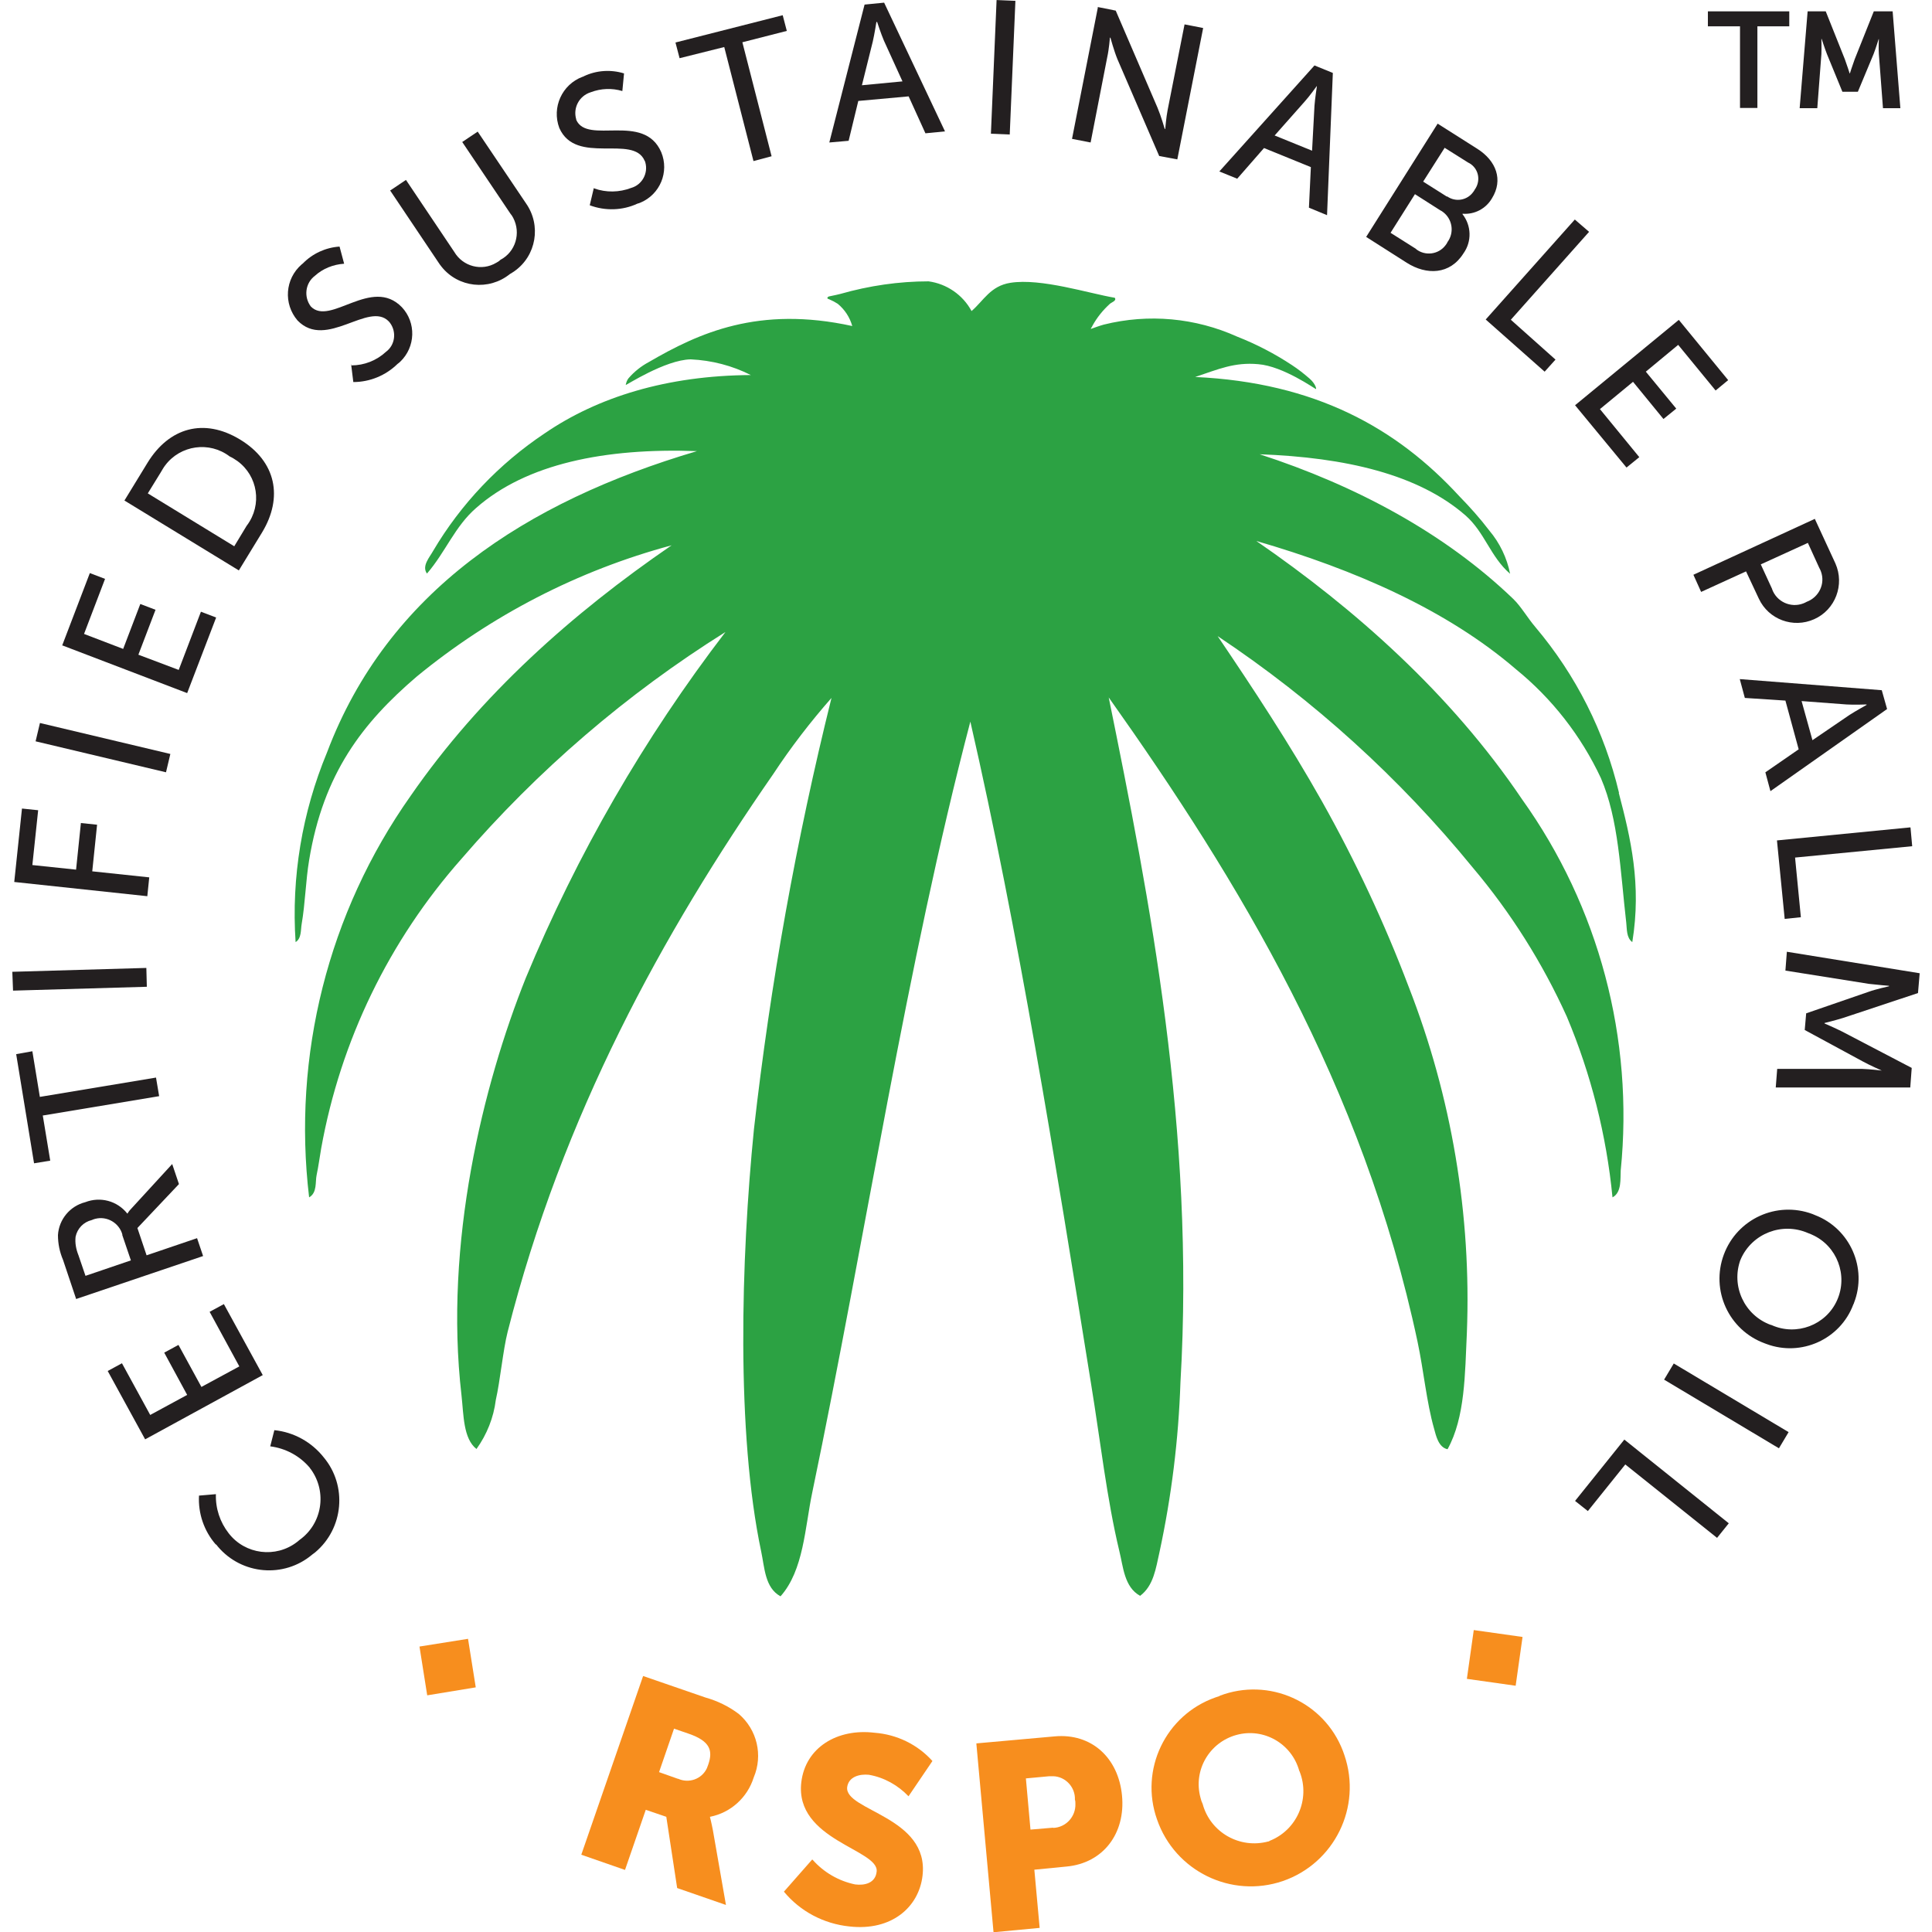
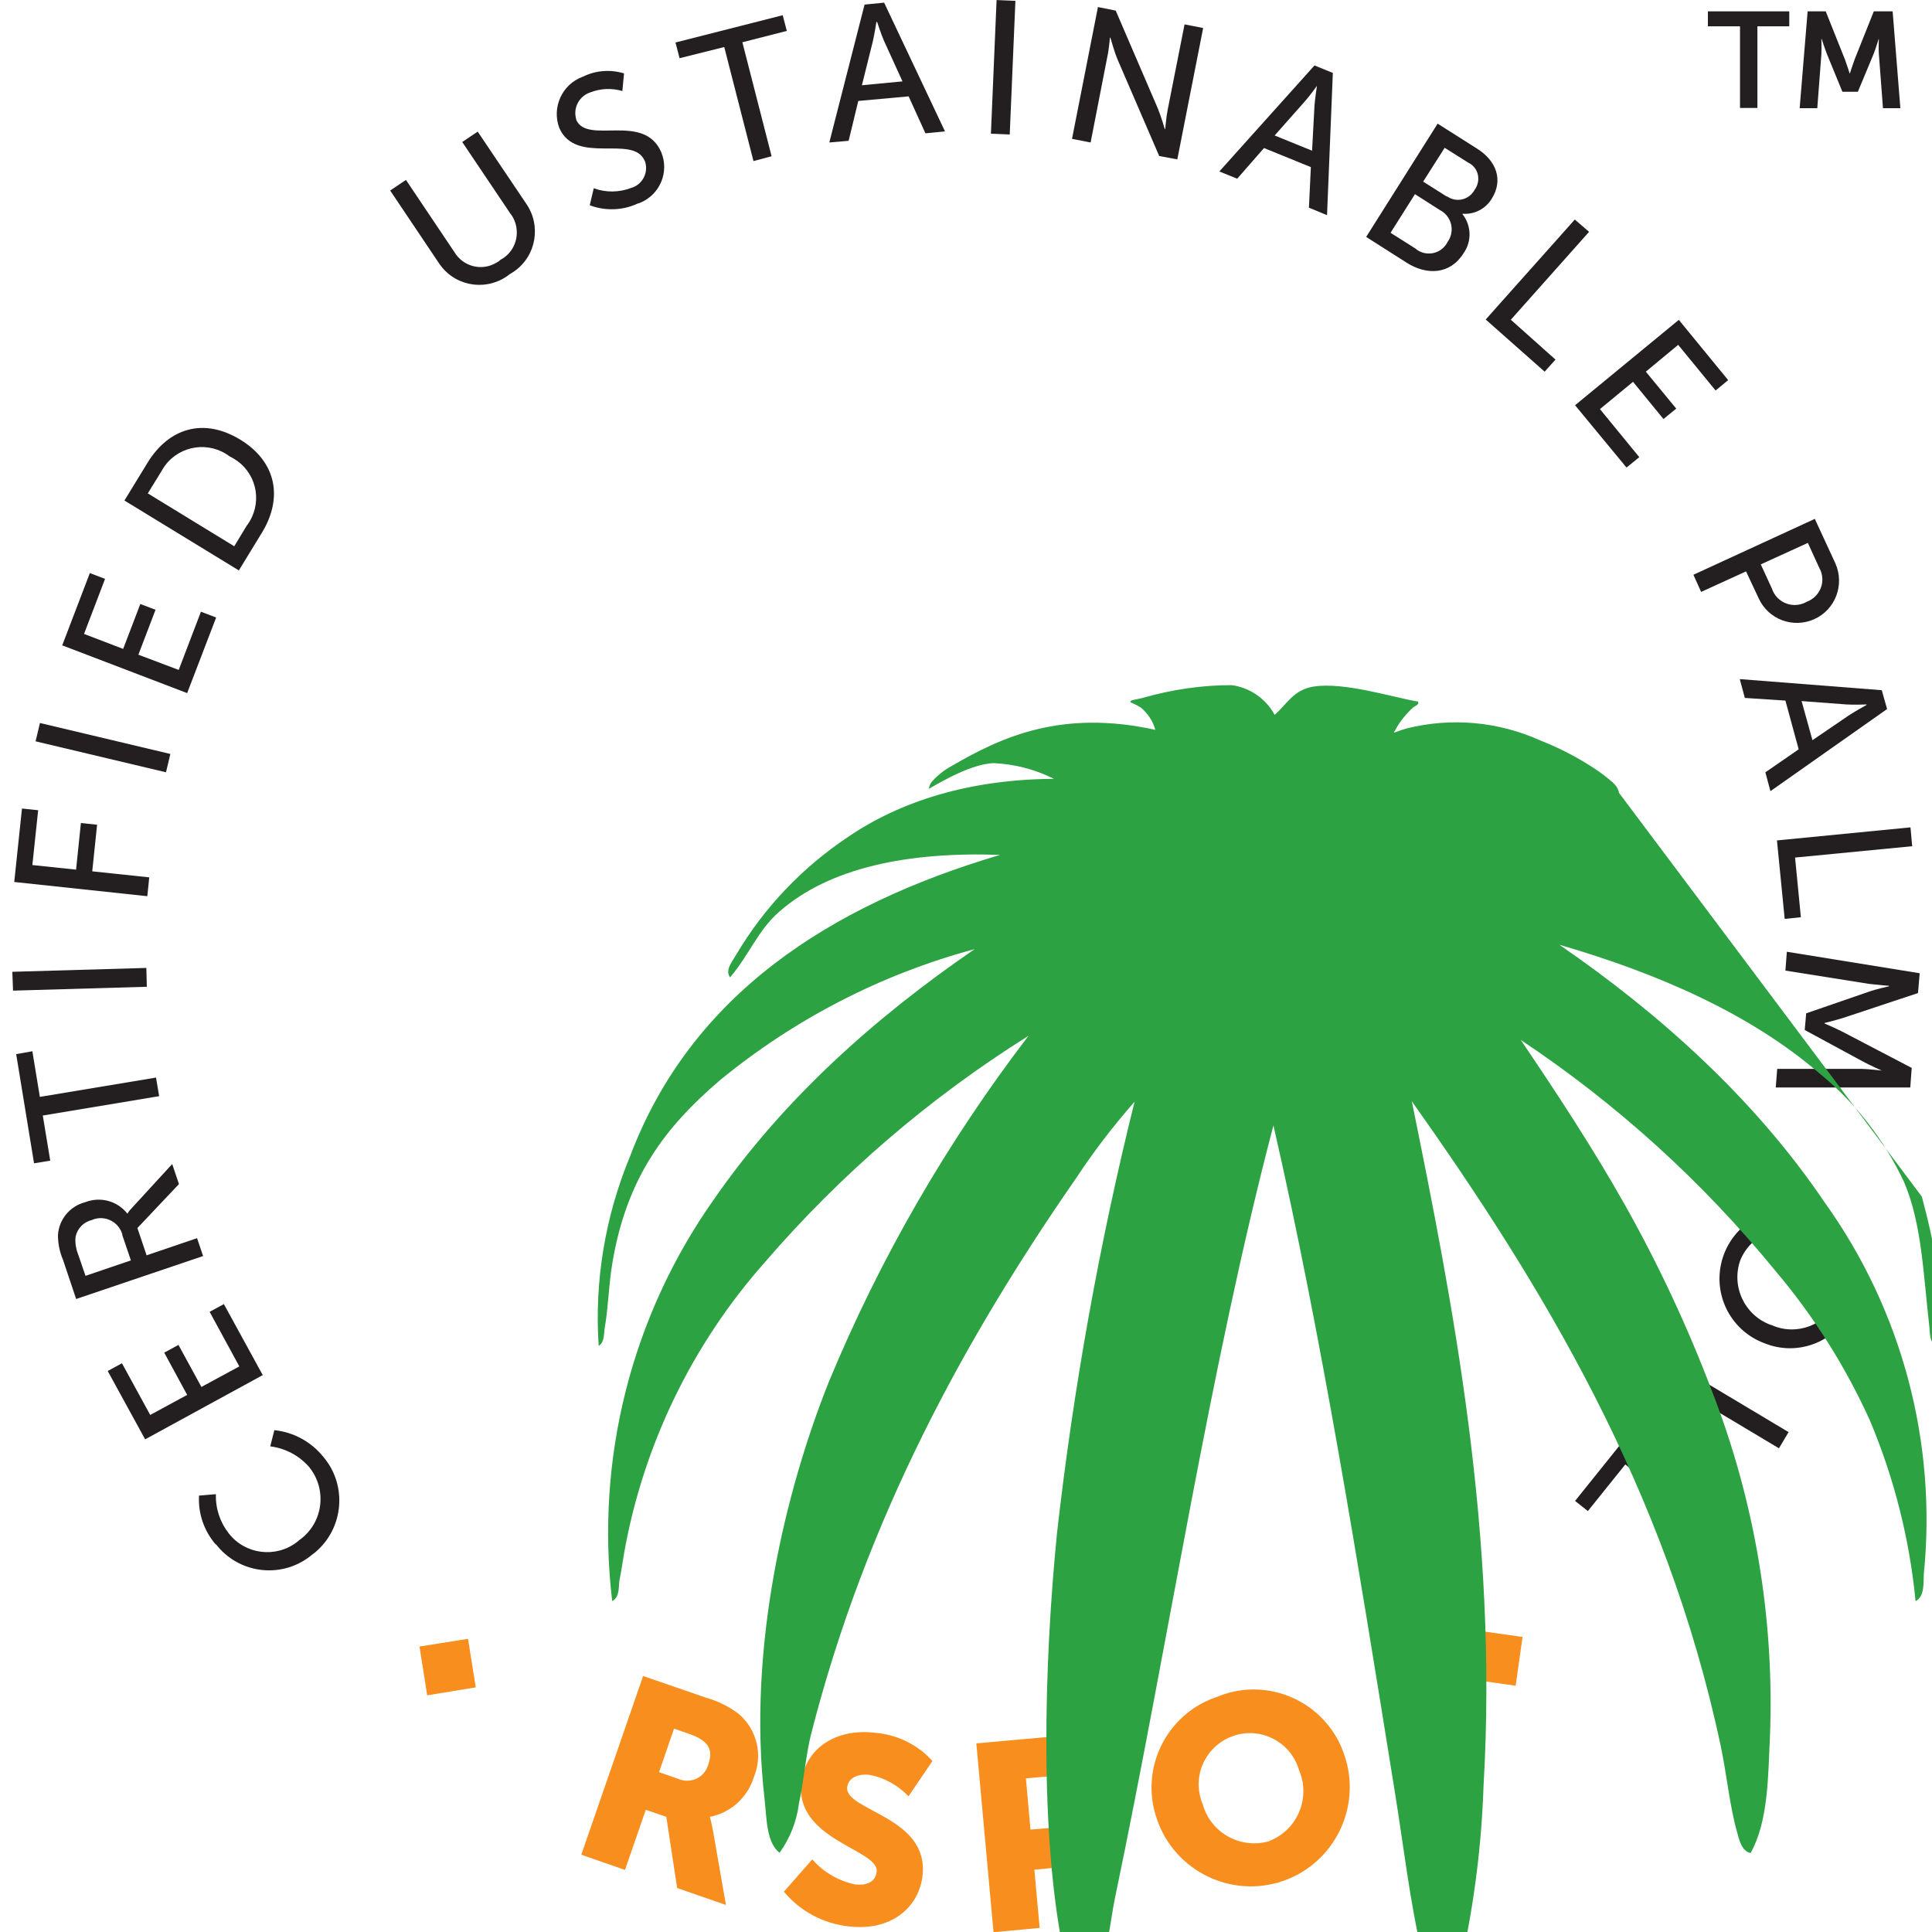
<svg xmlns="http://www.w3.org/2000/svg" id="Layer_1" data-name="Layer 1" viewBox="0 0 80 80">
  <g id="c">
    <g id="Group_644" data-name="Group 644">
      <path id="Path_1492" data-name="Path 1492" d="M8.94,63.96c-.49-.56-.74-1.29-.7-2.03l.7-.06c-.02.59.17,1.16.53,1.62.68.88,1.95,1.04,2.83.36.04-.03.07-.06.11-.09.93-.67,1.14-1.97.47-2.91-.02-.02-.04-.05-.05-.07-.41-.49-1-.81-1.64-.89l.17-.67c.8.08,1.54.49,2.04,1.12.99,1.18.83,2.95-.35,3.94-.04.03-.08.06-.12.09-1.17.99-2.92.84-3.91-.33-.02-.03-.05-.06-.07-.09" fill="#231f20" stroke-width="0" />
      <path id="Path_1493" data-name="Path 1493" d="M6.01,59.6l-1.55-2.83.59-.32,1.17,2.14,1.53-.83-.95-1.75.59-.32.95,1.74,1.57-.85-1.23-2.26.59-.32,1.61,2.94-4.87,2.66Z" fill="#231f20" stroke-width="0" />
      <path id="Path_1494" data-name="Path 1494" d="M3.15,53.78l-.54-1.61c-.14-.33-.21-.67-.21-1.03.04-.65.5-1.2,1.13-1.36.62-.24,1.32-.06,1.74.47h.01c.05-.09.12-.17.19-.24l1.66-1.81.28.83-1.72,1.82.38,1.13,2.09-.71.25.74-5.26,1.78h0ZM5.07,51.13c-.13-.49-.64-.79-1.13-.66-.05.01-.09.03-.14.05-.34.08-.6.35-.67.69-.03.26.02.52.12.77l.29.85,1.88-.64-.36-1.06h0Z" fill="#231f20" stroke-width="0" />
      <path id="Path_1495" data-name="Path 1495" d="M1.77,46.18l.31,1.88-.67.11-.74-4.52.67-.12.31,1.89,4.81-.8.13.77-4.81.8Z" fill="#231f20" stroke-width="0" />
      <path id="Path_1496" data-name="Path 1496" d="M.54,41.02l-.03-.78,5.55-.16.02.78-5.54.16Z" fill="#231f20" stroke-width="0" />
      <path id="Path_1497" data-name="Path 1497" d="M.59,36.52l.32-3.04.67.07-.24,2.27,1.81.19.2-1.93.67.07-.2,1.93,2.36.25-.08.78-5.52-.59Z" fill="#231f20" stroke-width="0" />
      <rect id="Rectangle_387" data-name="Rectangle 387" x="3.88" y="28.18" width=".78" height="5.55" transform="translate(-26.84 27.96) rotate(-76.64)" fill="#231f20" stroke-width="0" />
      <path id="Path_1498" data-name="Path 1498" d="M2.57,26.74l1.15-3.01.63.24-.87,2.28,1.62.62.71-1.86.63.24-.71,1.86,1.67.63.92-2.41.63.24-1.2,3.13-5.18-1.98Z" fill="#231f20" stroke-width="0" />
      <path id="Path_1499" data-name="Path 1499" d="M5.15,20.73l.96-1.57c.89-1.45,2.33-1.87,3.83-.96s1.79,2.4.91,3.85l-.96,1.57-4.73-2.89h0ZM10.23,21.75c.63-.85.45-2.04-.4-2.66-.1-.07-.21-.14-.32-.19-.84-.64-2.04-.47-2.67.37-.07.09-.13.2-.19.3l-.53.86,3.58,2.19.52-.86h0Z" fill="#231f20" stroke-width="0" />
-       <path id="Path_1500" data-name="Path 1500" d="M14.55,15.13c.53,0,1.04-.2,1.43-.56.38-.28.45-.82.17-1.2-.02-.02-.03-.04-.05-.06-.83-.86-2.59,1.19-3.78-.04-.59-.69-.52-1.72.17-2.32.02-.01.03-.03.05-.04.4-.41.94-.66,1.52-.7l.19.71c-.45.03-.88.2-1.21.5-.4.3-.47.87-.17,1.27,0,0,0,0,0,0,.8.83,2.52-1.26,3.77.03.6.64.57,1.65-.07,2.26-.03.03-.07.06-.11.09-.49.48-1.15.75-1.83.75l-.09-.73h.01Z" fill="#231f20" stroke-width="0" />
      <path id="Path_1501" data-name="Path 1501" d="M16.17,7.88l.64-.43,2,2.98c.36.61,1.14.81,1.74.45.06-.03.12-.07.17-.12.63-.33.86-1.11.53-1.74-.03-.06-.07-.12-.12-.18l-1.99-2.96.64-.43,2,2.97c.64.91.43,2.17-.48,2.81-.06.04-.12.08-.19.12-.87.7-2.14.56-2.83-.31-.05-.06-.09-.12-.13-.18l-2-2.98h0Z" fill="#231f20" stroke-width="0" />
      <path id="Path_1502" data-name="Path 1502" d="M24.6,7.8c.5.18,1.04.17,1.54-.02.45-.13.71-.61.58-1.06,0-.02-.02-.05-.03-.07-.48-1.1-2.84.21-3.53-1.35-.32-.85.11-1.8.96-2.12.02,0,.04-.01.05-.02.52-.25,1.12-.29,1.67-.12l-.07.73c-.43-.13-.89-.11-1.31.05-.48.15-.74.65-.6,1.12,0,0,0,.02,0,.02.46,1.05,2.8-.32,3.52,1.34.34.82-.05,1.75-.86,2.09-.04.02-.08.03-.12.04-.62.29-1.34.31-1.98.07l.17-.72Z" fill="#231f20" stroke-width="0" />
      <path id="Path_1503" data-name="Path 1503" d="M29.98,1.95l-1.84.46-.17-.65,4.44-1.13.17.65-1.84.47,1.21,4.72-.75.2-1.21-4.72Z" fill="#231f20" stroke-width="0" />
      <path id="Path_1504" data-name="Path 1504" d="M37.63,3.99l-2.09.19-.4,1.65-.8.07,1.46-5.71.81-.08,2.52,5.33-.81.08-.7-1.54ZM36.29.91s-.08.51-.15.81l-.45,1.81,1.68-.16-.77-1.69c-.12-.28-.28-.77-.28-.77h-.02Z" fill="#231f20" stroke-width="0" />
      <rect id="Rectangle_388" data-name="Rectangle 388" x="38.77" y="2.4" width="5.54" height=".78" transform="translate(36.99 44.17) rotate(-87.57)" fill="#231f20" stroke-width="0" />
      <path id="Path_1505" data-name="Path 1505" d="M45.45.29l.75.15,1.73,4.02c.14.33.3.88.3.88h.02s.04-.49.1-.79l.7-3.54.77.15-1.07,5.44-.75-.14-1.73-4.01c-.14-.34-.29-.89-.29-.89h-.02s-.04.49-.11.8l-.69,3.54-.77-.15,1.07-5.44h0Z" fill="#231f20" stroke-width="0" />
      <path id="Path_1506" data-name="Path 1506" d="M54.28,6.92l-1.94-.79-1.11,1.27-.74-.3,3.94-4.39.76.31-.24,5.89-.75-.31.08-1.68h0ZM54.52,3.57s-.3.42-.5.64l-1.24,1.4,1.55.63.1-1.86c.02-.29.1-.81.1-.81h-.02,0Z" fill="#231f20" stroke-width="0" />
      <path id="Path_1507" data-name="Path 1507" d="M59.53,5.12l1.64,1.04c.79.5,1.08,1.29.61,2.05-.25.43-.72.68-1.22.64v.02c.37.47.39,1.13.04,1.62-.56.89-1.53.91-2.35.39l-1.68-1.07,2.96-4.69h0ZM58.64,10.32c.38.29.93.22,1.22-.17.03-.04.06-.08.08-.13.29-.4.2-.96-.2-1.25-.03-.02-.07-.05-.1-.06l-1.05-.67-1.01,1.6,1.06.67h0ZM59.92,8.13c.35.25.84.17,1.09-.19.02-.03.04-.05.05-.08.25-.34.19-.81-.15-1.06-.04-.03-.08-.05-.12-.07l-.97-.61-.89,1.4.98.62h.01Z" fill="#231f20" stroke-width="0" />
      <path id="Path_1508" data-name="Path 1508" d="M65.21,9.09l.59.51-3.24,3.64,1.85,1.65-.45.5-2.44-2.16,3.69-4.14Z" fill="#231f20" stroke-width="0" />
      <path id="Path_1509" data-name="Path 1509" d="M69.52,13.25l2.04,2.49-.52.43-1.55-1.89-1.34,1.11,1.26,1.53-.53.43-1.26-1.54-1.37,1.13,1.63,1.99-.53.43-2.13-2.58,4.29-3.53Z" fill="#231f20" stroke-width="0" />
      <path id="Path_1510" data-name="Path 1510" d="M75.15,21.49l.85,1.84c.39.88,0,1.92-.88,2.31-.87.39-1.89.01-2.29-.85l-.53-1.13-1.86.85-.32-.71,5.04-2.32h0ZM73.38,24.4c.19.52.77.78,1.28.59.05-.02.1-.04.15-.07.51-.19.78-.75.59-1.26-.02-.05-.04-.1-.07-.15l-.47-1.03-1.95.89.47,1.02Z" fill="#231f20" stroke-width="0" />
      <path id="Path_1511" data-name="Path 1511" d="M74.48,31.03l-.55-2.02-1.68-.11-.21-.78,5.88.46.22.78-4.83,3.4-.21-.78,1.39-.96ZM77.28,29.17s-.52.02-.82,0l-1.86-.14.45,1.62,1.54-1.05c.25-.16.7-.41.7-.41v-.02h0Z" fill="#231f20" stroke-width="0" />
      <path id="Path_1512" data-name="Path 1512" d="M79.11,34.27l.07.77-4.85.47.24,2.47-.67.07-.32-3.25,5.52-.54Z" fill="#231f20" stroke-width="0" />
      <path id="Path_1513" data-name="Path 1513" d="M79.49,40.3l-.07.82-3.1,1.03c-.32.1-.77.21-.77.21v.02s.42.18.72.33l2.89,1.51-.06.81h-5.57l.06-.77h3.51c.34.01.82.07.82.07h0s-.5-.22-.79-.38l-2.4-1.3.06-.69,2.58-.89c.3-.11.85-.23.85-.23v-.02s-.49-.04-.83-.08l-3.46-.55.06-.78,5.5.89h0Z" fill="#231f20" stroke-width="0" />
      <path id="Path_1514" data-name="Path 1514" d="M76.74,54.02c-.54,1.44-2.16,2.17-3.6,1.63-.03-.01-.05-.02-.08-.03-1.48-.55-2.23-2.19-1.68-3.67s2.19-2.23,3.67-1.68c.04.02.08.03.12.05,1.44.56,2.16,2.19,1.6,3.63,0,.02-.02.04-.03.07M72.07,52.16c-.4,1.09.16,2.3,1.25,2.7.01,0,.02,0,.04.01,1.03.46,2.25,0,2.71-1.03s0-2.25-1.03-2.71c-.06-.03-.11-.05-.17-.07-1.07-.47-2.32.01-2.79,1.08,0,0,0,.01,0,.02" fill="#231f20" stroke-width="0" />
      <rect id="Rectangle_389" data-name="Rectangle 389" x="71.1" y="55.44" width=".78" height="5.54" transform="translate(-15.16 89.71) rotate(-59.13)" fill="#231f20" stroke-width="0" />
      <path id="Path_1515" data-name="Path 1515" d="M71.59,63.07l-.49.61-3.8-3.04-1.55,1.93-.53-.42,2.04-2.54,4.33,3.47Z" fill="#231f20" stroke-width="0" />
      <g id="Group_643" data-name="Group 643">
        <path id="Path_1516" data-name="Path 1516" d="M26.63,69.4l2.58.89c.5.14.97.37,1.38.68.76.65,1.01,1.71.62,2.63-.26.83-.95,1.46-1.81,1.63v.02s.05.18.12.54l.54,3.09-2.02-.7-.45-2.95-.85-.29-.86,2.49-1.81-.63,2.56-7.4h0ZM28.07,73.65c.45.21.99.02,1.2-.43.02-.05.04-.1.06-.16.19-.56.09-.96-.81-1.27l-.61-.21-.62,1.8.79.28h0Z" fill="#f78e1e" stroke-width="0" />
        <path id="Path_1517" data-name="Path 1517" d="M33.65,77.01c.46.52,1.08.88,1.76,1.02.39.05.84-.05.89-.53.11-.92-3.4-1.3-3.12-3.7.17-1.44,1.49-2.24,3.04-2.05.92.07,1.78.49,2.39,1.17l-.99,1.46c-.44-.46-1.01-.78-1.64-.89-.39-.04-.84.08-.9.51-.12.98,3.41,1.22,3.12,3.67-.15,1.29-1.27,2.3-3.03,2.1-1.06-.11-2.03-.62-2.71-1.44l1.17-1.33Z" fill="#f78e1e" stroke-width="0" />
        <path id="Path_1518" data-name="Path 1518" d="M40.43,72.19l3.24-.29c1.52-.14,2.64.88,2.79,2.45s-.78,2.8-2.3,2.94l-1.33.13.22,2.41-1.91.18-.71-7.8h0ZM43.61,75.69c.53-.02.94-.47.92-1,0-.06,0-.11-.02-.17.02-.51-.38-.95-.89-.97-.06,0-.11,0-.17,0l-.97.09.19,2.12.94-.08h0Z" fill="#f78e1e" stroke-width="0" />
        <path id="Path_1519" data-name="Path 1519" d="M50.5,70.22c2.04-.78,4.33.24,5.11,2.29.02.05.04.11.06.17.73,2.14-.41,4.47-2.55,5.21-2.14.73-4.47-.41-5.21-2.55h0c-.73-2.06.35-4.32,2.41-5.05.06-.02.12-.04.18-.06M52.56,76.23c1.14-.44,1.7-1.73,1.26-2.86,0-.01-.01-.03-.02-.04-.31-1.13-1.47-1.8-2.6-1.49-1.13.31-1.8,1.47-1.49,2.6.02.09.05.18.09.26.32,1.18,1.54,1.87,2.72,1.55.01,0,.03,0,.04-.01" fill="#f78e1e" stroke-width="0" />
        <path id="Path_1520" data-name="Path 1520" d="M19.7,69.87l-2.01.33-.32-2.02,2.01-.32.32,2.01Z" fill="#f78e1e" fill-rule="evenodd" stroke-width="0" />
        <rect id="Rectangle_390" data-name="Rectangle 390" x="60.88" y="67.63" width="2.04" height="2.04" transform="translate(-14.74 120.34) rotate(-81.96)" fill="#f78e1e" stroke-width="0" />
      </g>
-       <path id="Path_1521" data-name="Path 1521" d="M67.04,32.83c-.6-2.53-1.78-4.87-3.46-6.86-.34-.4-.59-.85-.92-1.17-2.84-2.73-6.53-4.7-10.5-5.99,3.55.13,6.57.83,8.52,2.53.8.7,1.03,1.71,1.85,2.42-.13-.66-.43-1.28-.86-1.79-.38-.5-.8-.97-1.24-1.42-2.6-2.83-5.97-4.71-10.94-4.94.96-.32,1.62-.62,2.61-.53,1.03.08,2.36,1.03,2.39,1.03s-.02-.22-.26-.43c-.23-.2-.47-.39-.73-.56-.71-.47-1.48-.87-2.27-1.18-1.73-.78-3.67-.96-5.52-.5-.18.05-.37.12-.54.18,0-.05.05-.07.06-.12.19-.35.44-.66.74-.93.06-.05.28-.12.19-.24-1.07-.18-3.05-.82-4.32-.62-.83.13-1.11.74-1.61,1.17-.36-.67-1.03-1.13-1.78-1.23-1.23,0-2.46.18-3.65.52,0,0-.33.08-.45.1-.03,0-.09.03-.09.07s.06.04.09.06c.12.05.23.11.34.18.29.24.5.56.6.92-3.88-.85-6.36.29-8.42,1.49-.32.17-.61.4-.85.68-.06.08-.09.17-.11.27,0,.03,1.63-1.04,2.69-1.06.87.04,1.72.26,2.49.65-3.49.02-6.35.92-8.53,2.41-1.89,1.26-3.48,2.93-4.63,4.88-.13.24-.48.62-.25.93.77-.89,1.15-1.95,2.04-2.72,2.07-1.82,5.32-2.49,9.14-2.35-7.1,2.1-12.81,5.83-15.32,12.48-1.03,2.48-1.48,5.16-1.3,7.85.25-.15.21-.52.25-.74.15-.87.17-1.82.31-2.65.59-3.6,2.22-5.69,4.45-7.6,3.09-2.54,6.69-4.4,10.56-5.44-4.1,2.81-7.92,6.2-10.81,10.38-3.41,4.83-4.9,10.75-4.2,16.62.34-.19.25-.65.31-.92.08-.38.13-.77.19-1.11.8-4.45,2.81-8.6,5.81-11.99,3.15-3.66,6.84-6.83,10.93-9.39-3.37,4.4-6.15,9.21-8.27,14.33-1.77,4.43-3.39,10.98-2.66,17.28.09.81.07,1.79.62,2.22.43-.6.71-1.3.8-2.03.18-.79.3-2.07.49-2.82,2.28-8.99,6.42-16.5,11-23.1.73-1.11,1.54-2.16,2.41-3.15-1.46,5.88-2.53,11.84-3.21,17.85-.54,5.39-.74,12.58.3,17.5.14.65.15,1.5.8,1.85.96-1.08,1.01-2.85,1.31-4.28,2.23-10.7,3.9-21.84,6.55-31.94,1.99,8.68,3.51,18.17,5,27.43.38,2.32.65,4.76,1.17,6.92.16.64.2,1.49.86,1.85.56-.42.65-1.14.8-1.8.5-2.32.79-4.67.87-7.04.61-10.43-1.27-19.99-2.97-28.36,5.38,7.59,10.53,16.05,12.79,26.69.25,1.18.37,2.49.68,3.58.08.29.18.78.56.86.73-1.32.72-3.12.8-4.82.19-4.89-.63-9.77-2.41-14.33-1-2.64-2.2-5.2-3.58-7.66-1.38-2.45-2.89-4.73-4.33-6.86,3.98,2.65,7.54,5.88,10.56,9.58,1.58,1.87,2.89,3.95,3.9,6.18,1,2.38,1.64,4.9,1.89,7.48.39-.2.32-.79.34-1.11.55-5.45-.9-10.92-4.09-15.38-2.95-4.37-6.93-7.89-11-10.69,4.1,1.19,7.9,2.86,10.75,5.31,1.5,1.22,2.7,2.76,3.52,4.51.74,1.72.8,3.83,1.05,5.99.03.25,0,.62.25.8.39-2.39-.07-4.31-.56-6.18" fill="#2ca243" stroke-width="0" />
+       <path id="Path_1521" data-name="Path 1521" d="M67.04,32.83s-.02-.22-.26-.43c-.23-.2-.47-.39-.73-.56-.71-.47-1.48-.87-2.27-1.18-1.73-.78-3.67-.96-5.52-.5-.18.05-.37.12-.54.18,0-.05.05-.07.06-.12.19-.35.44-.66.74-.93.06-.05.28-.12.19-.24-1.07-.18-3.05-.82-4.32-.62-.83.13-1.11.74-1.61,1.17-.36-.67-1.03-1.13-1.78-1.23-1.23,0-2.46.18-3.65.52,0,0-.33.08-.45.1-.03,0-.09.03-.09.07s.06.04.09.06c.12.05.23.11.34.18.29.24.5.56.6.92-3.88-.85-6.36.29-8.42,1.49-.32.17-.61.4-.85.68-.06.08-.09.17-.11.27,0,.03,1.63-1.04,2.69-1.06.87.04,1.72.26,2.49.65-3.49.02-6.35.92-8.53,2.41-1.89,1.26-3.48,2.93-4.63,4.88-.13.24-.48.62-.25.93.77-.89,1.15-1.95,2.04-2.72,2.07-1.82,5.32-2.49,9.14-2.35-7.1,2.1-12.81,5.83-15.32,12.48-1.03,2.48-1.48,5.16-1.3,7.85.25-.15.21-.52.25-.74.15-.87.17-1.82.31-2.65.59-3.6,2.22-5.69,4.45-7.6,3.09-2.54,6.69-4.4,10.56-5.44-4.1,2.81-7.92,6.2-10.81,10.38-3.41,4.83-4.9,10.75-4.2,16.62.34-.19.25-.65.31-.92.08-.38.13-.77.19-1.11.8-4.45,2.81-8.6,5.81-11.99,3.15-3.66,6.84-6.83,10.93-9.39-3.37,4.4-6.15,9.21-8.27,14.33-1.77,4.43-3.39,10.98-2.66,17.28.09.81.07,1.79.62,2.22.43-.6.71-1.3.8-2.03.18-.79.3-2.07.49-2.82,2.28-8.99,6.42-16.5,11-23.1.73-1.11,1.54-2.16,2.41-3.15-1.46,5.88-2.53,11.84-3.21,17.85-.54,5.39-.74,12.58.3,17.5.14.65.15,1.5.8,1.85.96-1.08,1.01-2.85,1.31-4.28,2.23-10.7,3.9-21.84,6.55-31.94,1.99,8.68,3.51,18.17,5,27.43.38,2.32.65,4.76,1.17,6.92.16.64.2,1.49.86,1.85.56-.42.65-1.14.8-1.8.5-2.32.79-4.67.87-7.04.61-10.43-1.27-19.99-2.97-28.36,5.38,7.59,10.53,16.05,12.79,26.69.25,1.18.37,2.49.68,3.58.08.29.18.78.56.86.73-1.32.72-3.12.8-4.82.19-4.89-.63-9.77-2.41-14.33-1-2.64-2.2-5.2-3.58-7.66-1.38-2.45-2.89-4.73-4.33-6.86,3.98,2.65,7.54,5.88,10.56,9.58,1.58,1.87,2.89,3.95,3.9,6.18,1,2.38,1.64,4.9,1.89,7.48.39-.2.32-.79.34-1.11.55-5.45-.9-10.92-4.09-15.38-2.95-4.37-6.93-7.89-11-10.69,4.1,1.19,7.9,2.86,10.75,5.31,1.5,1.22,2.7,2.76,3.52,4.51.74,1.72.8,3.83,1.05,5.99.03.25,0,.62.25.8.39-2.39-.07-4.31-.56-6.18" fill="#2ca243" stroke-width="0" />
      <path id="Path_1522" data-name="Path 1522" d="M72.05,1.09h-1.33V.47h3.37v.62h-1.32v3.38h-.72V1.09Z" fill="#231f20" stroke-width="0" />
      <path id="Path_1523" data-name="Path 1523" d="M74.81.47h.79l.79,1.98c.09.24.2.59.2.59h.01s.11-.35.2-.59l.79-1.98h.78l.32,4.01h-.72l-.17-2.24c-.02-.27,0-.62,0-.62h-.01s-.12.39-.21.62l-.65,1.56h-.64l-.64-1.56c-.09-.23-.22-.63-.22-.63h-.01s.01.37,0,.63l-.17,2.24h-.73l.33-4.01h-.02Z" fill="#231f20" stroke-width="0" />
    </g>
  </g>
</svg>